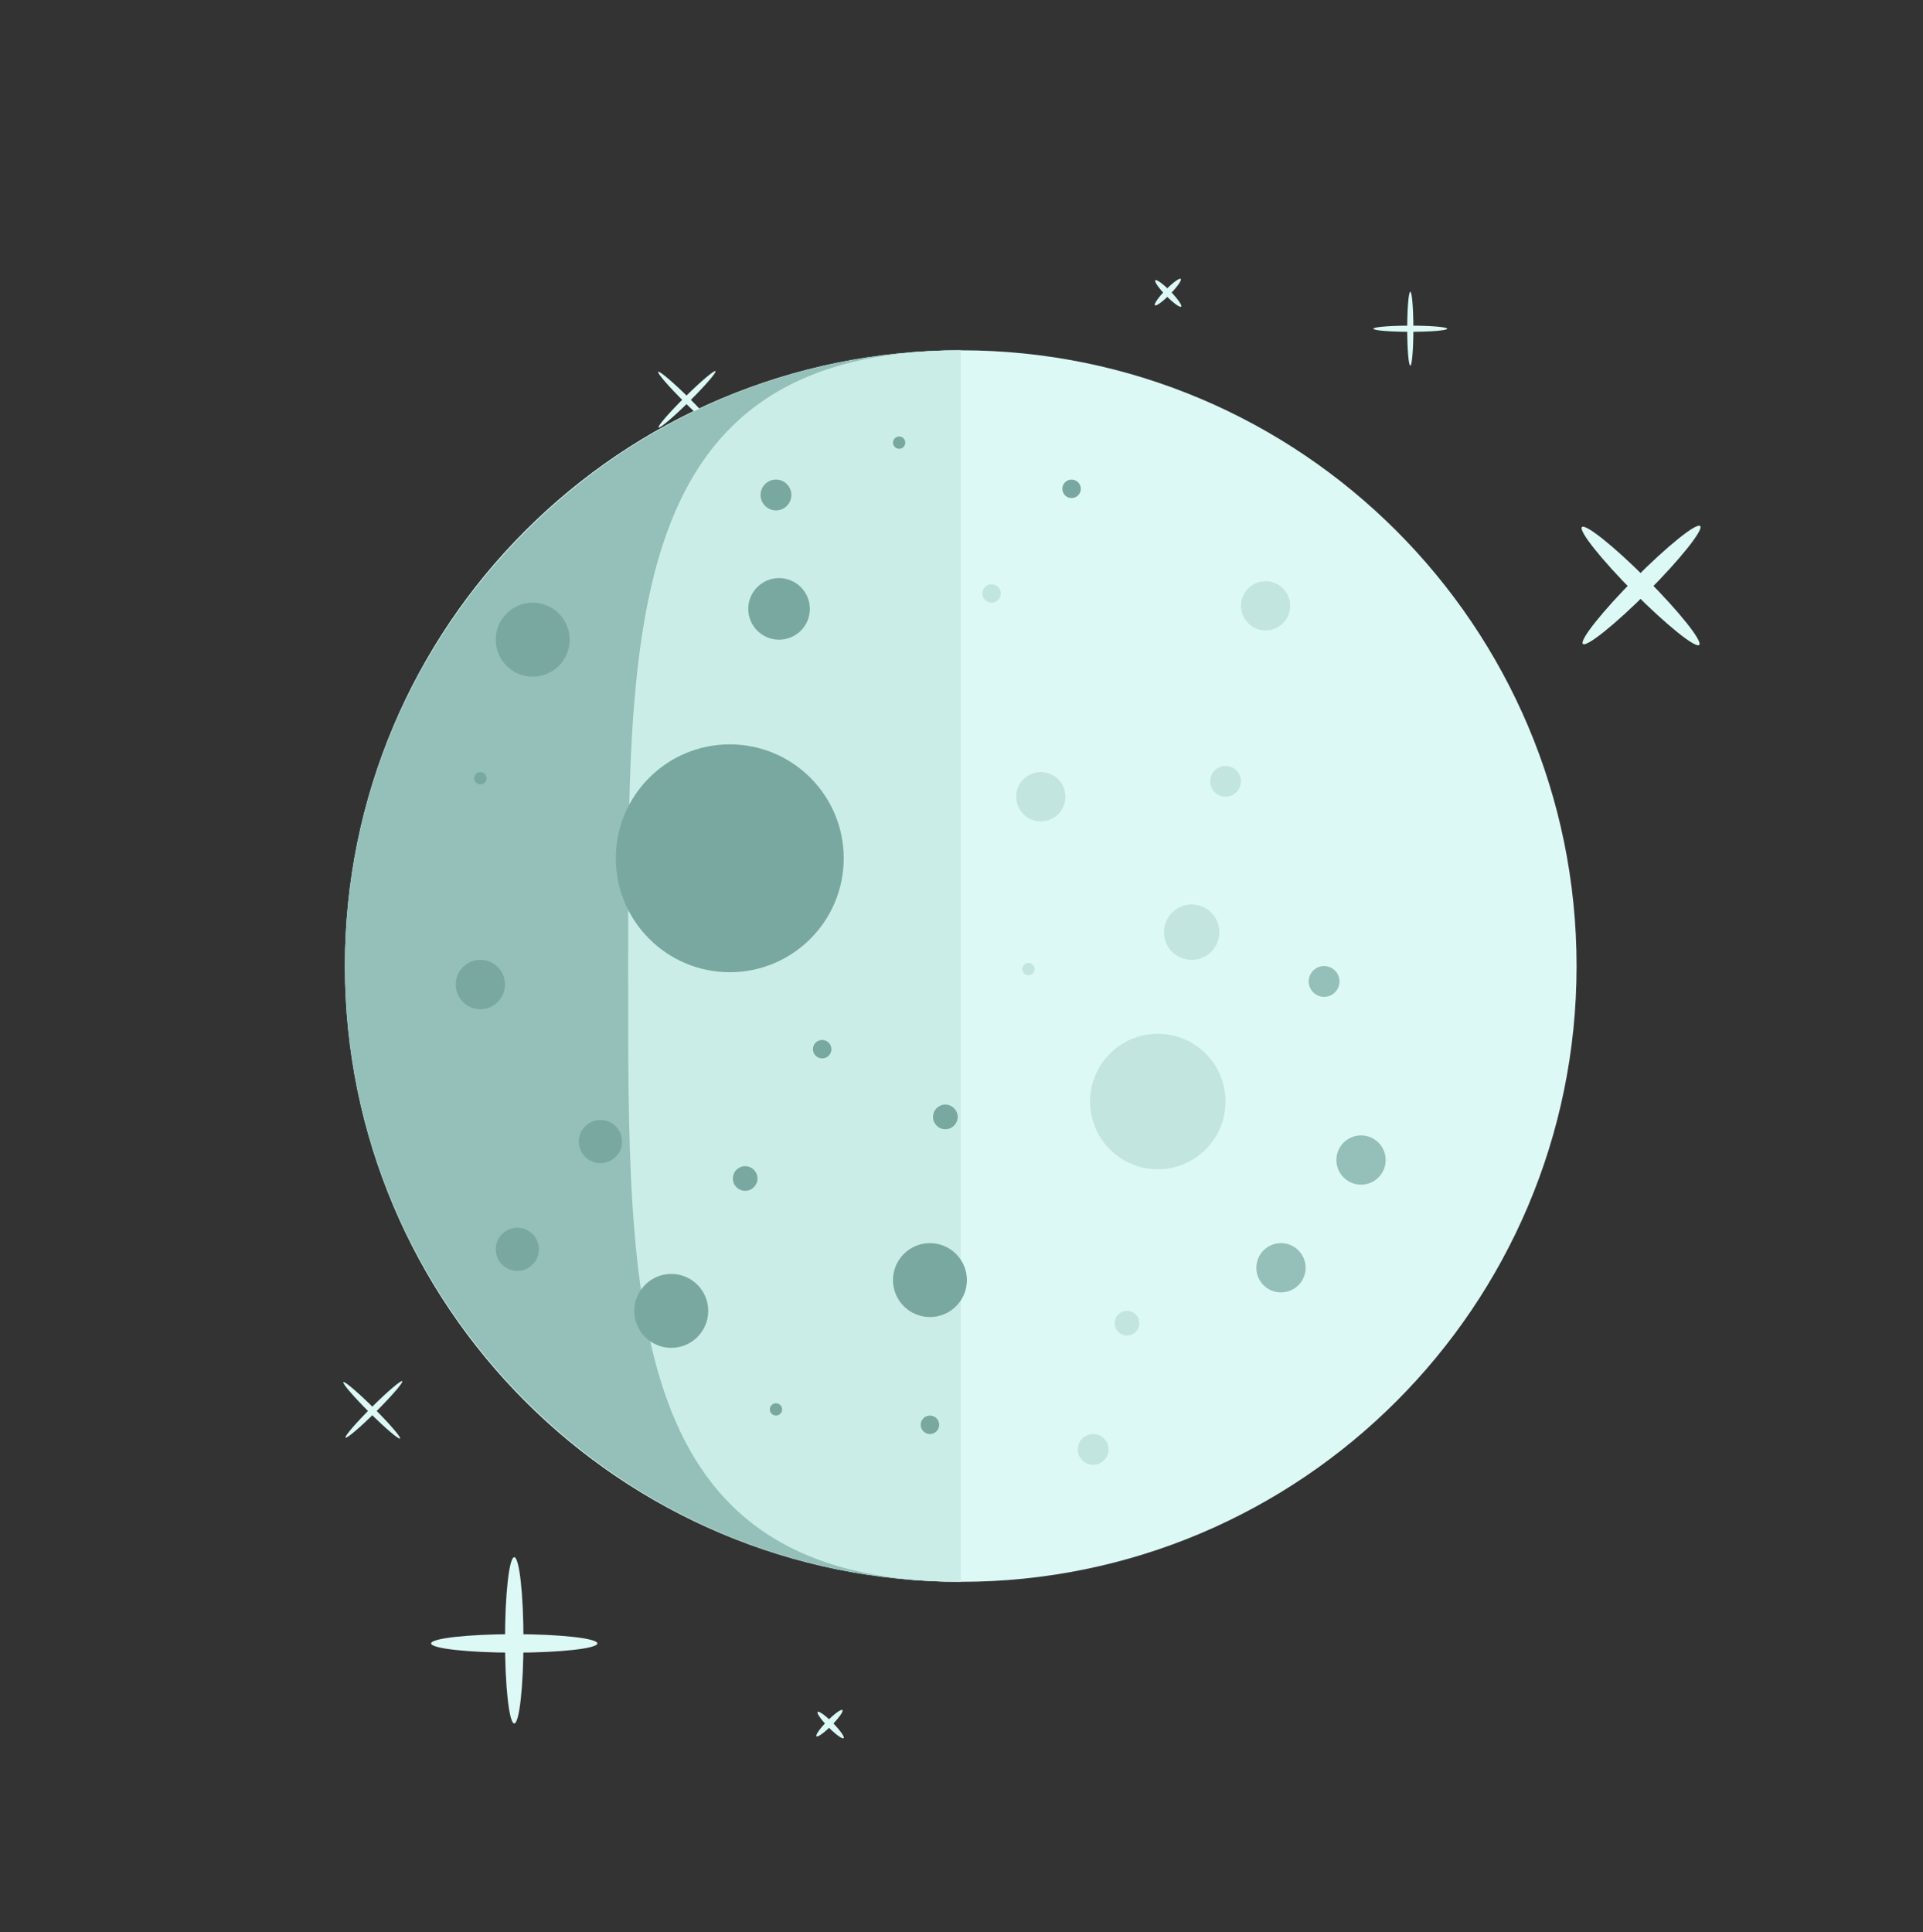
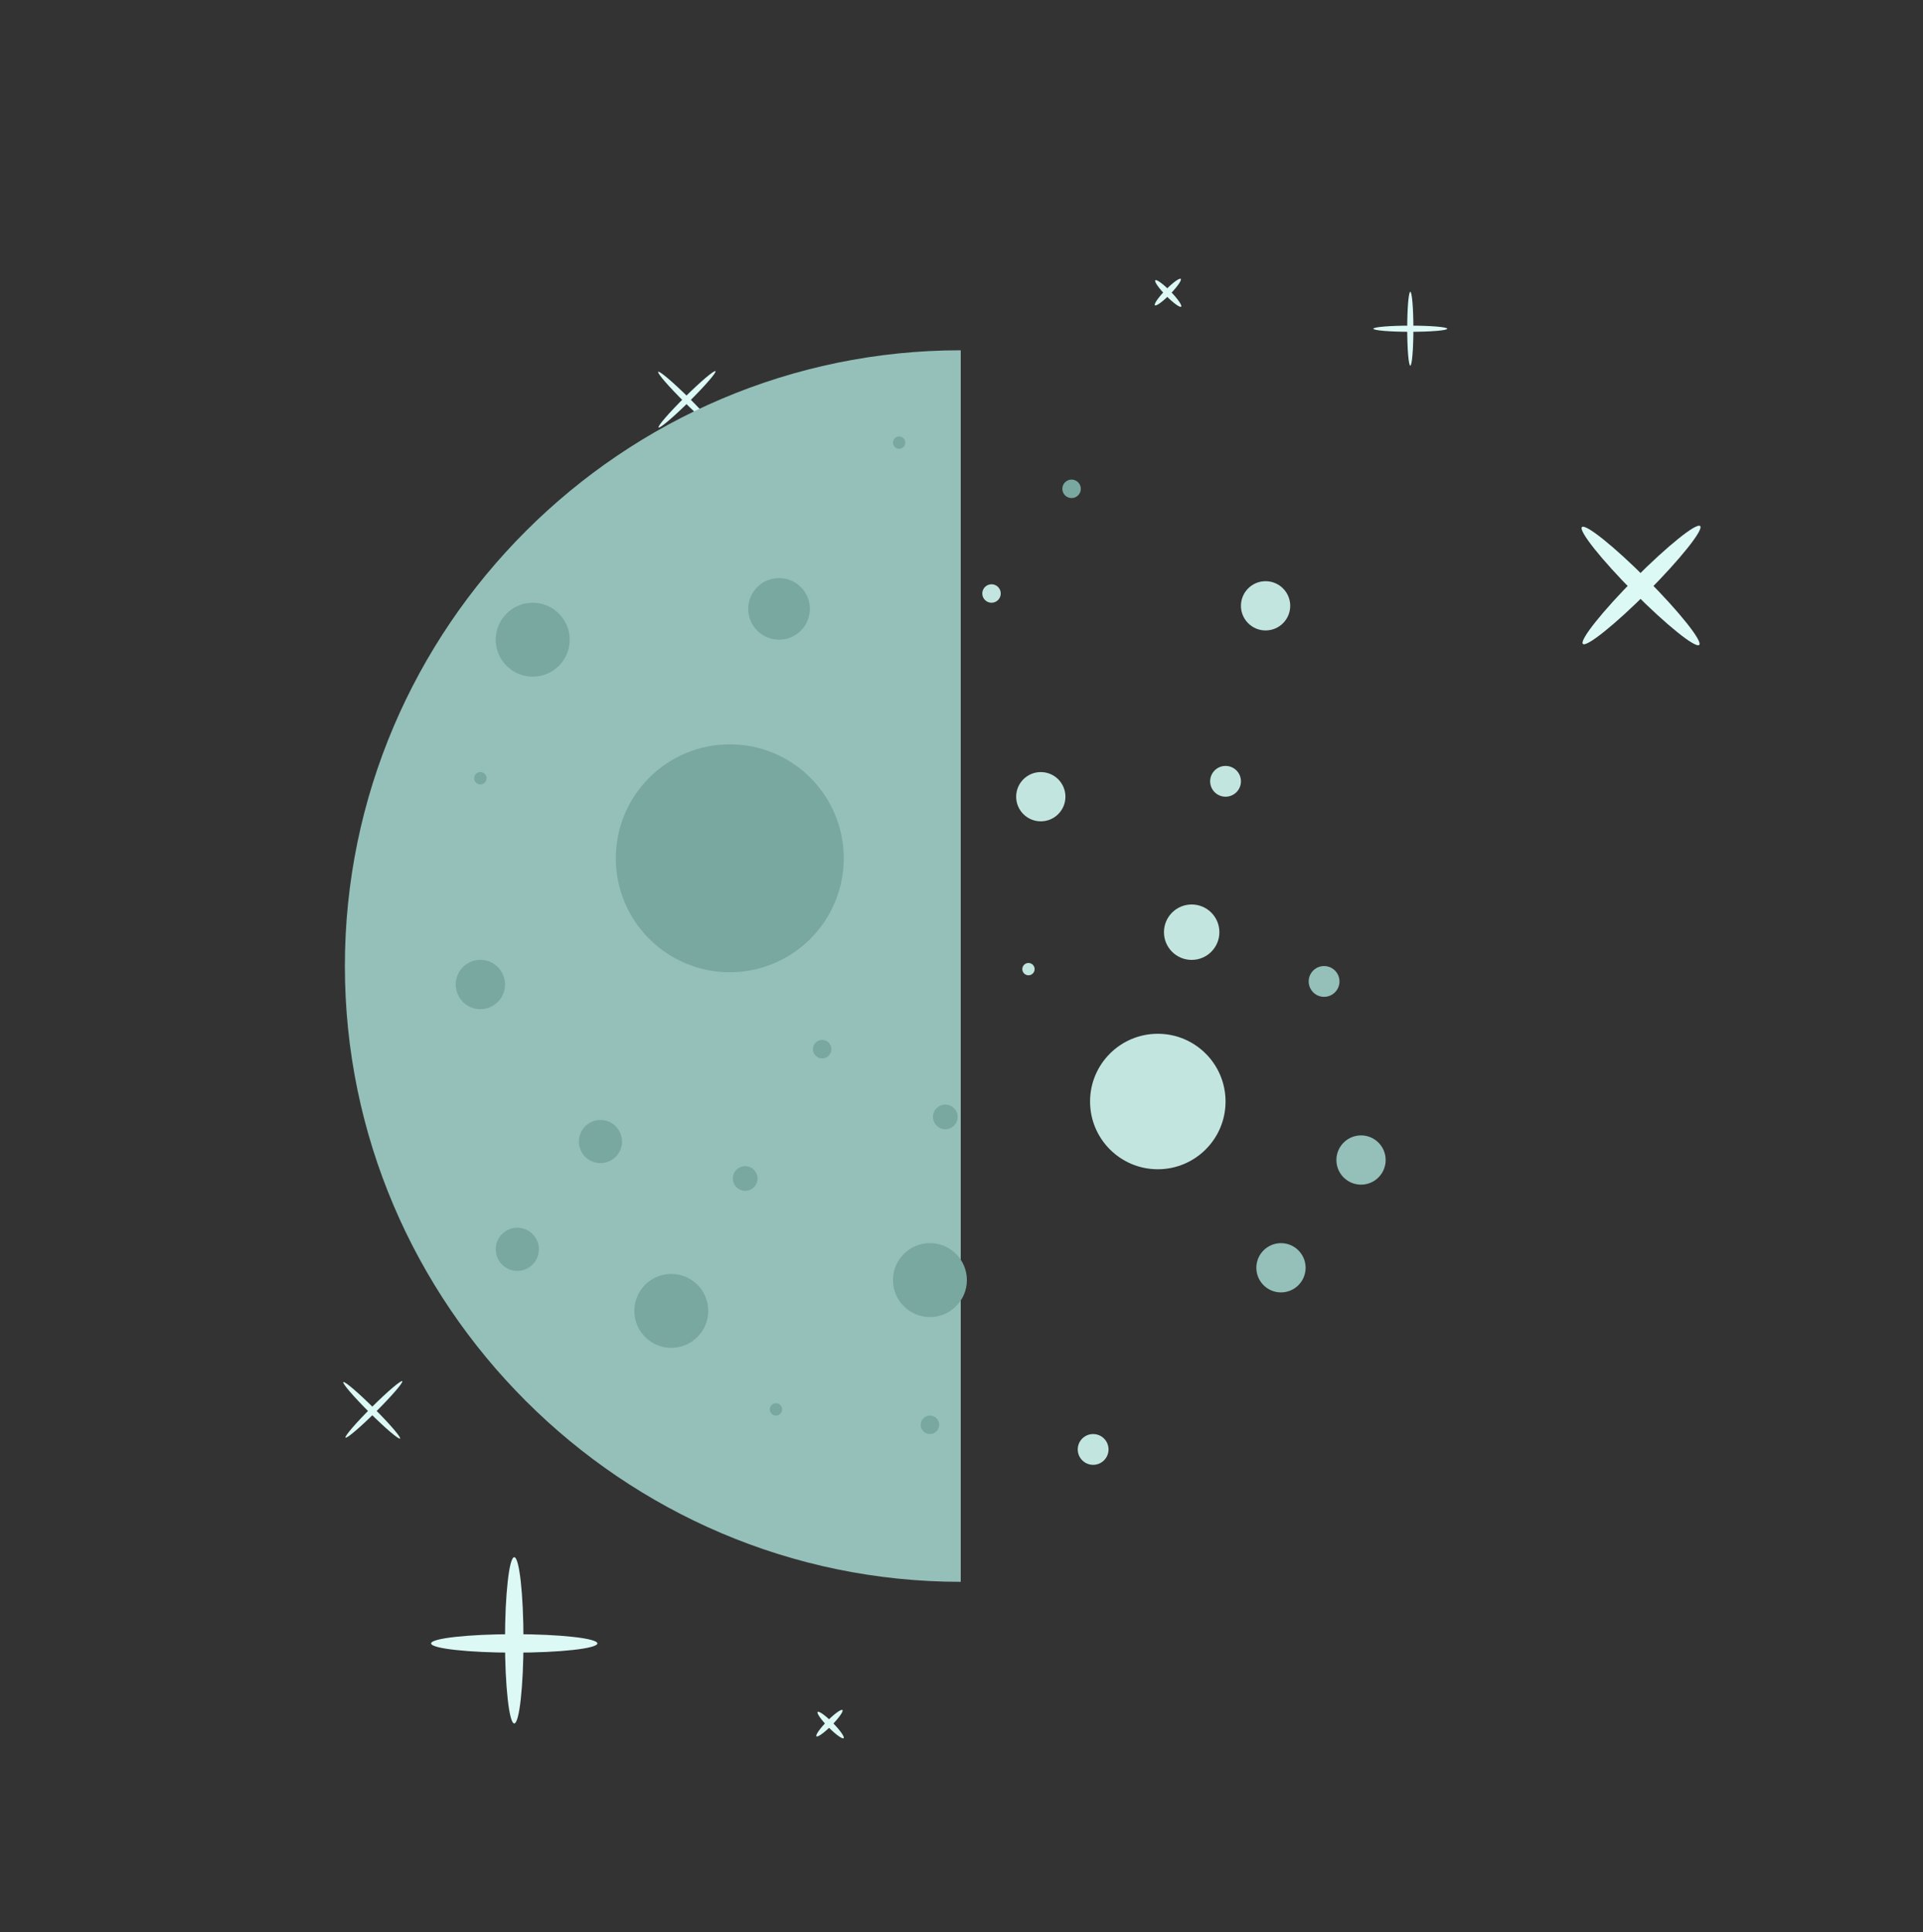
<svg xmlns="http://www.w3.org/2000/svg" width="200" height="201" viewBox="0 0 200 201" fill="none">
  <rect x="0" y="0" width="200" height="201" fill="#333333" stroke="none" />
  <mask id="mask0_517_64875" style="mask-type:alpha" maskUnits="userSpaceOnUse" x="0" y="0" width="200" height="201">
    <circle cx="100" cy="100.405" r="100" fill="#C4C4C4" />
  </mask>
  <g mask="url(#mask0_517_64875)">
</g>
  <path d="M53.483 179.269C54.014 179.269 54.444 175.398 54.444 170.623C54.444 165.847 54.014 161.976 53.483 161.976C52.953 161.976 52.522 165.847 52.522 170.623C52.522 175.398 52.953 179.269 53.483 179.269Z" fill="#DCF9F6" />
  <path d="M53.483 171.903C58.259 171.903 62.13 171.473 62.13 170.943C62.13 170.412 58.259 169.982 53.483 169.982C48.708 169.982 44.836 170.412 44.836 170.943C44.836 171.473 48.708 171.903 53.483 171.903Z" fill="#DCF9F6" />
  <path d="M171.406 61.525C174.775 58.14 177.201 55.093 176.825 54.719C176.449 54.344 173.413 56.785 170.044 60.17C166.676 63.555 164.25 66.602 164.626 66.977C165.002 67.351 168.038 64.91 171.406 61.525Z" fill="#DCF9F6" />
  <path d="M169.945 61.629C173.314 65.014 176.35 67.455 176.726 67.081C177.102 66.706 174.676 63.659 171.307 60.274C167.939 56.889 164.903 54.448 164.527 54.823C164.151 55.197 166.577 58.245 169.945 61.629Z" fill="#DCF9F6" />
  <path d="M146.678 38.036C146.854 38.036 146.998 36.316 146.998 34.193C146.998 32.071 146.854 30.35 146.678 30.35C146.501 30.35 146.357 32.071 146.357 34.193C146.357 36.316 146.501 38.036 146.678 38.036Z" fill="#DCF9F6" />
  <path d="M146.678 34.514C148.8 34.514 150.521 34.37 150.521 34.193C150.521 34.016 148.8 33.873 146.678 33.873C144.555 33.873 142.834 34.016 142.834 34.193C142.834 34.37 144.555 34.514 146.678 34.514Z" fill="#DCF9F6" />
  <path d="M71.637 41.374C70.003 39.756 68.577 38.547 68.453 38.672C68.329 38.798 69.552 40.211 71.186 41.829C72.821 43.447 74.246 44.656 74.371 44.53C74.495 44.404 73.271 42.991 71.637 41.374Z" fill="#DCF9F6" />
  <path d="M71.679 41.764C73.313 40.146 74.537 38.733 74.413 38.607C74.288 38.481 72.863 39.691 71.229 41.308C69.594 42.926 68.371 44.339 68.495 44.465C68.62 44.591 70.045 43.381 71.679 41.764Z" fill="#DCF9F6" />
  <path d="M38.885 146.473C37.255 144.851 35.832 143.638 35.708 143.763C35.583 143.889 36.803 145.305 38.433 146.927C40.063 148.549 41.486 149.762 41.61 149.636C41.735 149.511 40.515 148.095 38.885 146.473Z" fill="#DCF9F6" />
  <path d="M39.112 146.828C40.742 145.206 41.962 143.79 41.837 143.665C41.713 143.539 40.29 144.752 38.66 146.374C37.03 147.996 35.81 149.412 35.935 149.538C36.059 149.663 37.482 148.45 39.112 146.828Z" fill="#DCF9F6" />
  <path d="M121.689 30.605C122.431 29.848 122.931 29.133 122.805 29.009C122.678 28.885 121.974 29.399 121.231 30.157C120.488 30.915 119.989 31.63 120.115 31.754C120.241 31.878 120.946 31.364 121.689 30.605Z" fill="#DCF9F6" />
  <path d="M121.272 30.751C122.014 31.509 122.719 32.023 122.845 31.899C122.972 31.776 122.472 31.061 121.729 30.303C120.986 29.545 120.282 29.03 120.155 29.154C120.029 29.278 120.529 29.993 121.272 30.751Z" fill="#DCF9F6" />
  <path d="M86.494 179.464C87.24 178.71 87.744 177.997 87.618 177.873C87.492 177.749 86.785 178.259 86.038 179.013C85.292 179.767 84.789 180.48 84.914 180.604C85.04 180.729 85.747 180.218 86.494 179.464Z" fill="#DCF9F6" />
  <path d="M86.163 179.659C86.91 180.413 87.617 180.924 87.743 180.799C87.868 180.675 87.365 179.963 86.618 179.208C85.872 178.454 85.165 177.944 85.039 178.068C84.913 178.193 85.416 178.905 86.163 179.659Z" fill="#DCF9F6" />
-   <path d="M99.92 164.537C135.295 164.537 163.971 135.86 163.971 100.486C163.971 65.111 135.295 36.435 99.92 36.435C64.546 36.435 35.869 65.111 35.869 100.486C35.869 135.86 64.546 164.537 99.92 164.537Z" fill="#DCF9F6" />
  <path d="M99.92 164.537C64.692 164.537 35.868 135.714 35.868 100.485C35.868 65.257 64.692 36.434 99.92 36.434" fill="#95BFB9" />
-   <path d="M99.92 164.537C64.692 164.537 65.332 135.714 65.332 100.485C65.332 65.257 64.692 36.434 99.92 36.434" fill="#CAEDE7" />
  <path d="M55.404 70.382C57.527 70.382 59.247 68.661 59.247 66.538C59.247 64.416 57.527 62.695 55.404 62.695C53.282 62.695 51.561 64.416 51.561 66.538C51.561 68.661 53.282 70.382 55.404 70.382Z" fill="#78A8A0" />
  <path d="M49.96 81.59C50.314 81.59 50.6 81.303 50.6 80.949C50.6 80.595 50.314 80.309 49.96 80.309C49.606 80.309 49.319 80.595 49.319 80.949C49.319 81.303 49.606 81.59 49.96 81.59Z" fill="#78A8A0" />
  <path d="M75.901 101.126C82.445 101.126 87.75 95.82 87.75 89.276C87.75 82.732 82.445 77.427 75.901 77.427C69.356 77.427 64.051 82.732 64.051 89.276C64.051 95.82 69.356 101.126 75.901 101.126Z" fill="#78A8A0" />
  <path d="M81.025 66.538C82.793 66.538 84.227 65.104 84.227 63.335C84.227 61.567 82.793 60.133 81.025 60.133C79.256 60.133 77.822 61.567 77.822 63.335C77.822 65.104 79.256 66.538 81.025 66.538Z" fill="#78A8A0" />
  <path d="M103.123 62.695C103.653 62.695 104.083 62.265 104.083 61.734C104.083 61.204 103.653 60.773 103.123 60.773C102.592 60.773 102.162 61.204 102.162 61.734C102.162 62.265 102.592 62.695 103.123 62.695Z" fill="#C3E5E0" />
  <path d="M111.449 51.807C111.98 51.807 112.41 51.377 112.41 50.846C112.41 50.315 111.98 49.885 111.449 49.885C110.919 49.885 110.488 50.315 110.488 50.846C110.488 51.377 110.919 51.807 111.449 51.807Z" fill="#78A8A0" />
-   <path d="M80.704 53.088C81.589 53.088 82.306 52.371 82.306 51.486C82.306 50.602 81.589 49.885 80.704 49.885C79.82 49.885 79.103 50.602 79.103 51.486C79.103 52.371 79.82 53.088 80.704 53.088Z" fill="#78A8A0" />
  <path d="M93.515 46.682C93.868 46.682 94.155 46.396 94.155 46.042C94.155 45.688 93.868 45.401 93.515 45.401C93.161 45.401 92.874 45.688 92.874 46.042C92.874 46.396 93.161 46.682 93.515 46.682Z" fill="#78A8A0" />
  <path d="M108.247 85.433C109.662 85.433 110.809 84.286 110.809 82.871C110.809 81.456 109.662 80.309 108.247 80.309C106.832 80.309 105.685 81.456 105.685 82.871C105.685 84.286 106.832 85.433 108.247 85.433Z" fill="#C3E5E0" />
  <path d="M127.462 82.871C128.346 82.871 129.063 82.154 129.063 81.27C129.063 80.385 128.346 79.668 127.462 79.668C126.578 79.668 125.861 80.385 125.861 81.27C125.861 82.154 126.578 82.871 127.462 82.871Z" fill="#C3E5E0" />
  <path d="M131.626 65.577C133.041 65.577 134.188 64.43 134.188 63.015C134.188 61.6 133.041 60.453 131.626 60.453C130.211 60.453 129.063 61.6 129.063 63.015C129.063 64.43 130.211 65.577 131.626 65.577Z" fill="#C3E5E0" />
  <path d="M120.416 121.622C124.308 121.622 127.462 118.467 127.462 114.576C127.462 110.685 124.308 107.53 120.416 107.53C116.525 107.53 113.371 110.685 113.371 114.576C113.371 118.467 116.525 121.622 120.416 121.622Z" fill="#C3E5E0" />
  <path d="M62.45 120.982C63.688 120.982 64.692 119.978 64.692 118.74C64.692 117.502 63.688 116.499 62.45 116.499C61.212 116.499 60.208 117.502 60.208 118.74C60.208 119.978 61.212 120.982 62.45 120.982Z" fill="#78A8A0" />
  <path d="M85.509 110.093C86.039 110.093 86.469 109.663 86.469 109.133C86.469 108.602 86.039 108.172 85.509 108.172C84.978 108.172 84.548 108.602 84.548 109.133C84.548 109.663 84.978 110.093 85.509 110.093Z" fill="#78A8A0" />
  <path d="M96.718 136.994C98.84 136.994 100.561 135.274 100.561 133.151C100.561 131.029 98.84 129.308 96.718 129.308C94.595 129.308 92.874 131.029 92.874 133.151C92.874 135.274 94.595 136.994 96.718 136.994Z" fill="#78A8A0" />
  <path d="M49.96 104.969C51.375 104.969 52.522 103.822 52.522 102.407C52.522 100.992 51.375 99.845 49.96 99.845C48.545 99.845 47.398 100.992 47.398 102.407C47.398 103.822 48.545 104.969 49.96 104.969Z" fill="#78A8A0" />
  <path d="M106.965 101.446C107.319 101.446 107.606 101.159 107.606 100.806C107.606 100.452 107.319 100.165 106.965 100.165C106.612 100.165 106.325 100.452 106.325 100.806C106.325 101.159 106.612 101.446 106.965 101.446Z" fill="#C3E5E0" />
  <path d="M137.71 103.688C138.595 103.688 139.312 102.971 139.312 102.087C139.312 101.202 138.595 100.485 137.71 100.485C136.826 100.485 136.109 101.202 136.109 102.087C136.109 102.971 136.826 103.688 137.71 103.688Z" fill="#95BFB9" />
  <path d="M69.816 140.197C71.938 140.197 73.659 138.476 73.659 136.354C73.659 134.231 71.938 132.511 69.816 132.511C67.693 132.511 65.973 134.231 65.973 136.354C65.973 138.476 67.693 140.197 69.816 140.197Z" fill="#78A8A0" />
  <path d="M77.502 123.865C78.21 123.865 78.783 123.291 78.783 122.584C78.783 121.876 78.21 121.303 77.502 121.303C76.794 121.303 76.221 121.876 76.221 122.584C76.221 123.291 76.794 123.865 77.502 123.865Z" fill="#78A8A0" />
-   <path d="M117.214 138.916C117.921 138.916 118.495 138.343 118.495 137.635C118.495 136.928 117.921 136.354 117.214 136.354C116.506 136.354 115.933 136.928 115.933 137.635C115.933 138.343 116.506 138.916 117.214 138.916Z" fill="#C3E5E0" />
  <path d="M96.717 149.164C97.248 149.164 97.678 148.734 97.678 148.203C97.678 147.673 97.248 147.243 96.717 147.243C96.187 147.243 95.757 147.673 95.757 148.203C95.757 148.734 96.187 149.164 96.717 149.164Z" fill="#78A8A0" />
  <path d="M80.704 147.243C81.058 147.243 81.345 146.956 81.345 146.602C81.345 146.249 81.058 145.962 80.704 145.962C80.351 145.962 80.064 146.249 80.064 146.602C80.064 146.956 80.351 147.243 80.704 147.243Z" fill="#78A8A0" />
  <path d="M133.227 134.432C134.642 134.432 135.789 133.285 135.789 131.87C135.789 130.455 134.642 129.308 133.227 129.308C131.812 129.308 130.665 130.455 130.665 131.87C130.665 133.285 131.812 134.432 133.227 134.432Z" fill="#95BFB9" />
  <path d="M113.691 152.367C114.575 152.367 115.292 151.65 115.292 150.766C115.292 149.881 114.575 149.165 113.691 149.165C112.807 149.165 112.09 149.881 112.09 150.766C112.09 151.65 112.807 152.367 113.691 152.367Z" fill="#C3E5E0" />
  <path d="M98.319 117.459C99.026 117.459 99.6 116.885 99.6 116.178C99.6 115.47 99.026 114.896 98.319 114.896C97.611 114.896 97.038 115.47 97.038 116.178C97.038 116.885 97.611 117.459 98.319 117.459Z" fill="#78A8A0" />
  <path d="M141.553 123.224C142.968 123.224 144.115 122.077 144.115 120.662C144.115 119.247 142.968 118.1 141.553 118.1C140.138 118.1 138.991 119.247 138.991 120.662C138.991 122.077 140.138 123.224 141.553 123.224Z" fill="#95BFB9" />
  <path d="M53.803 132.191C55.041 132.191 56.045 131.187 56.045 129.949C56.045 128.711 55.041 127.707 53.803 127.707C52.565 127.707 51.561 128.711 51.561 129.949C51.561 131.187 52.565 132.191 53.803 132.191Z" fill="#78A8A0" />
  <path d="M123.939 99.845C125.531 99.845 126.821 98.555 126.821 96.963C126.821 95.371 125.531 94.081 123.939 94.081C122.347 94.081 121.057 95.371 121.057 96.963C121.057 98.555 122.347 99.845 123.939 99.845Z" fill="#C3E5E0" />
</svg>